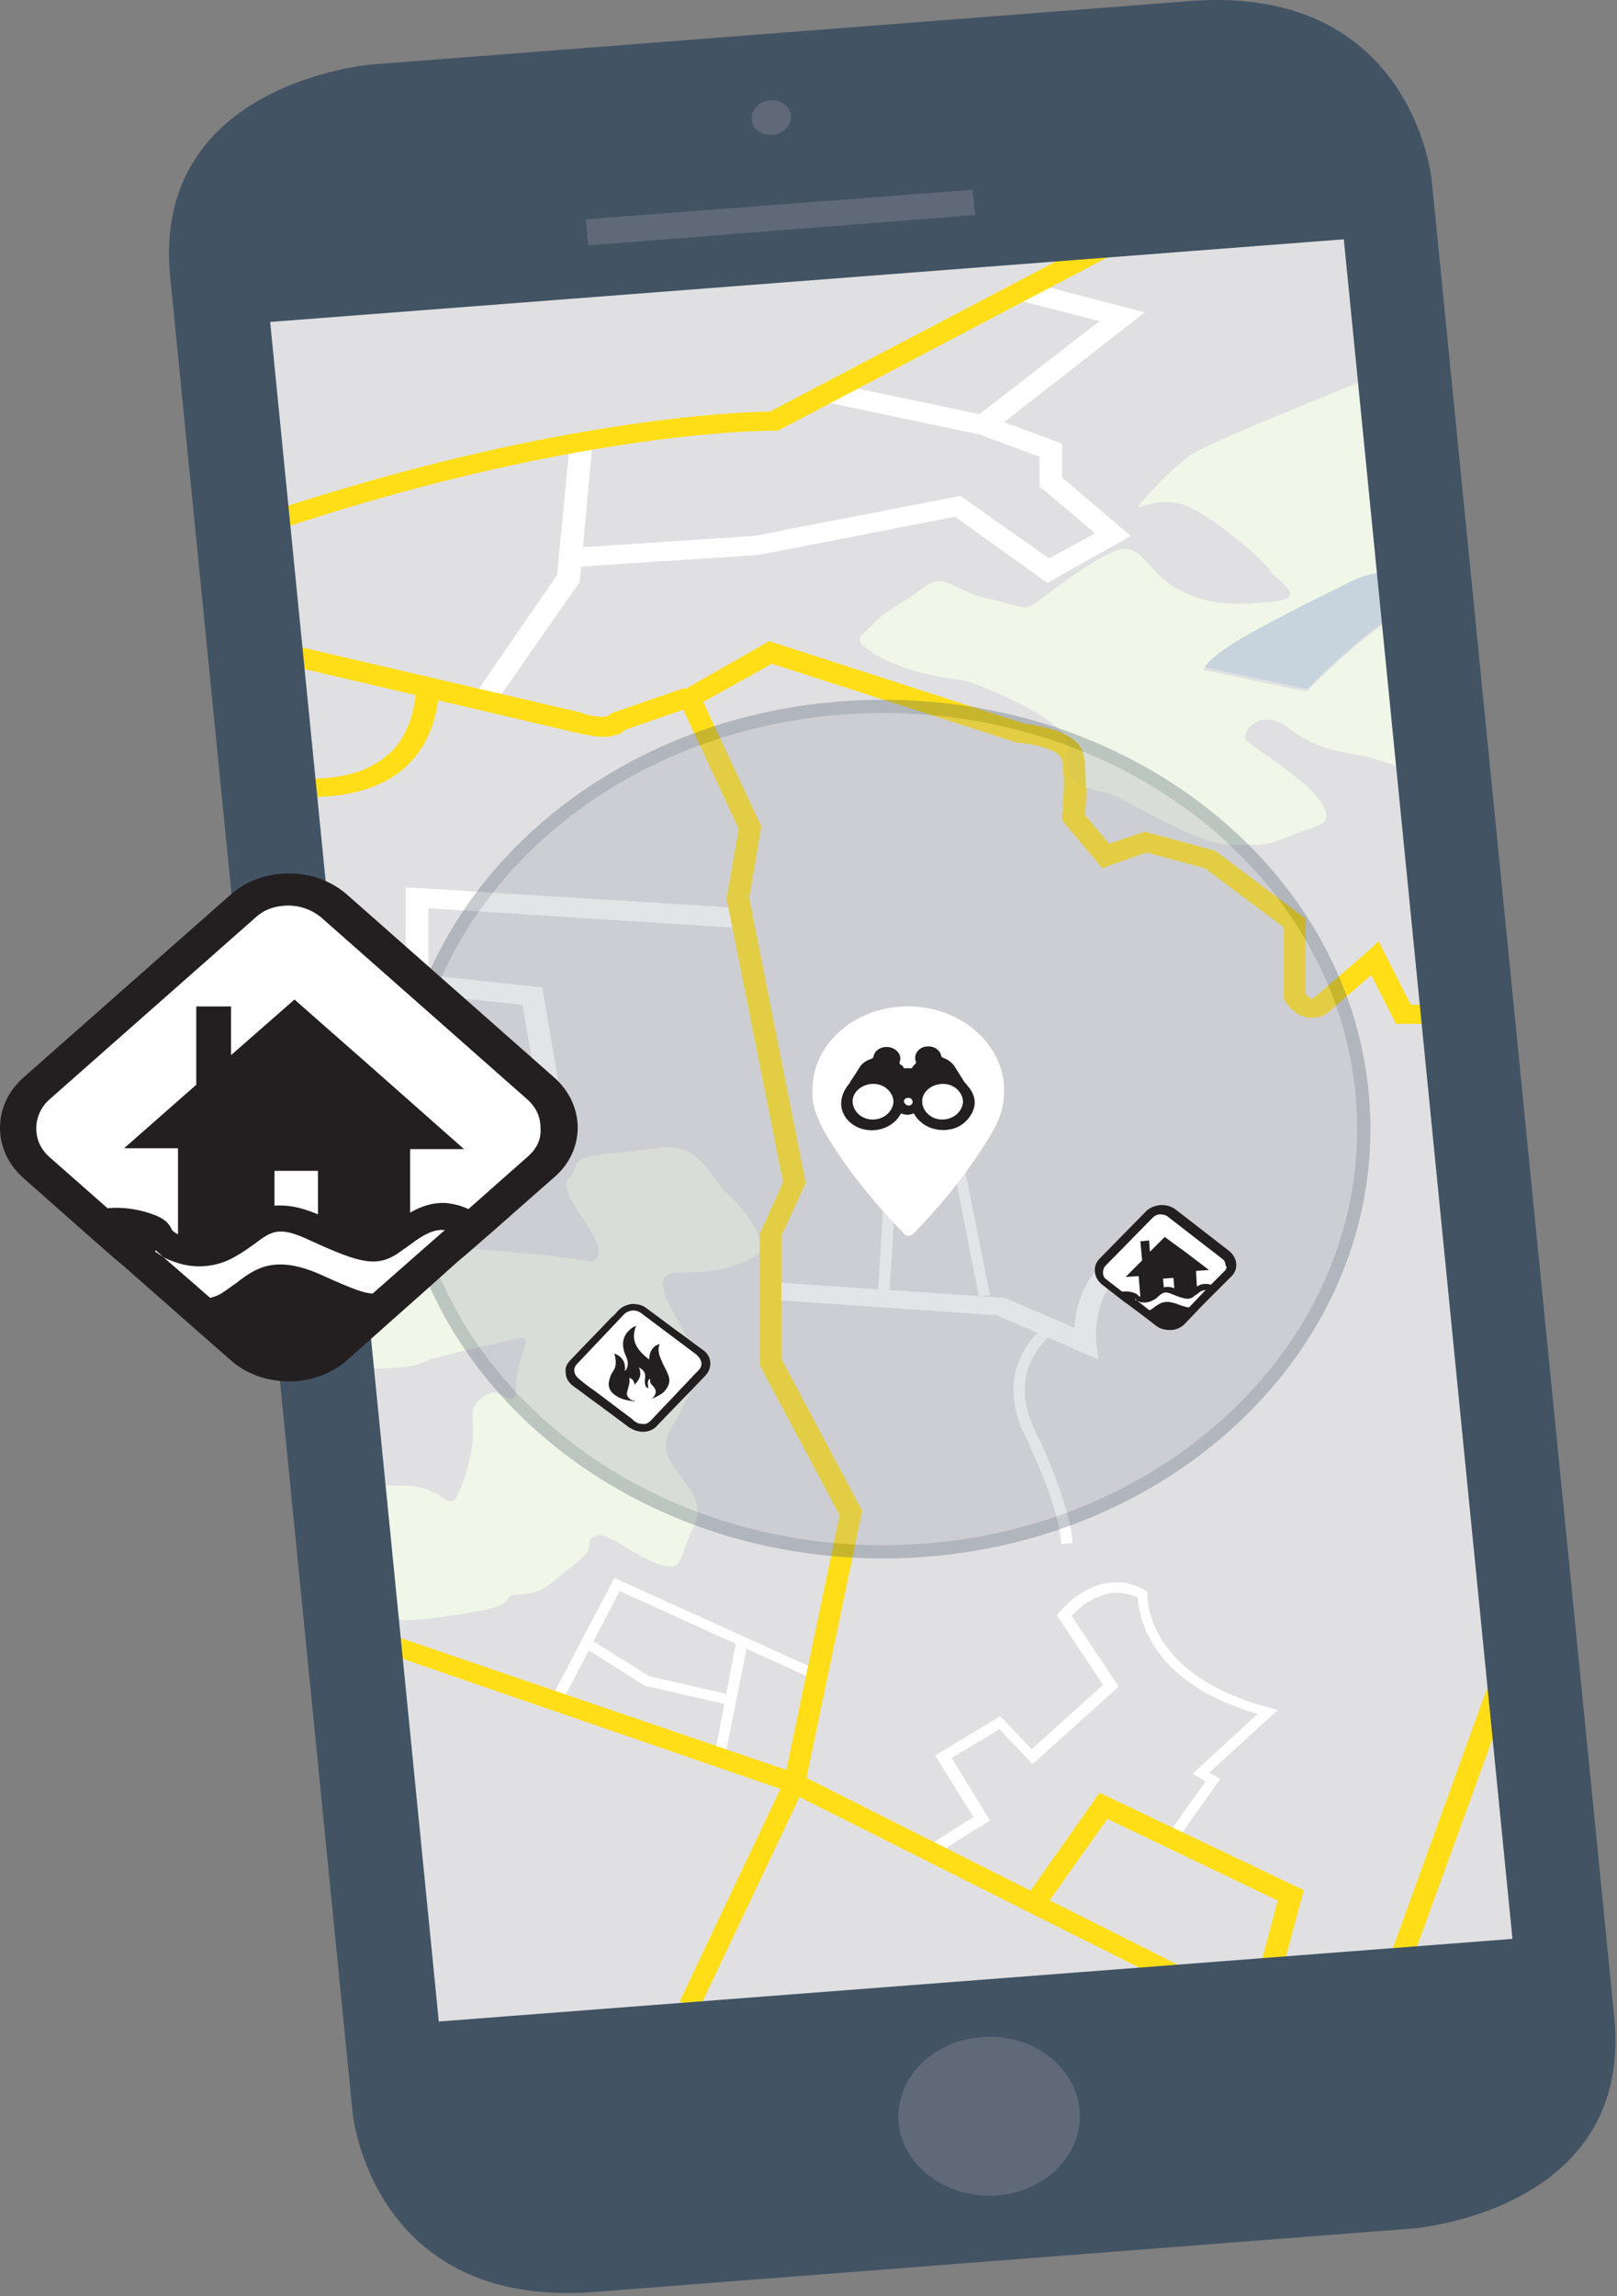
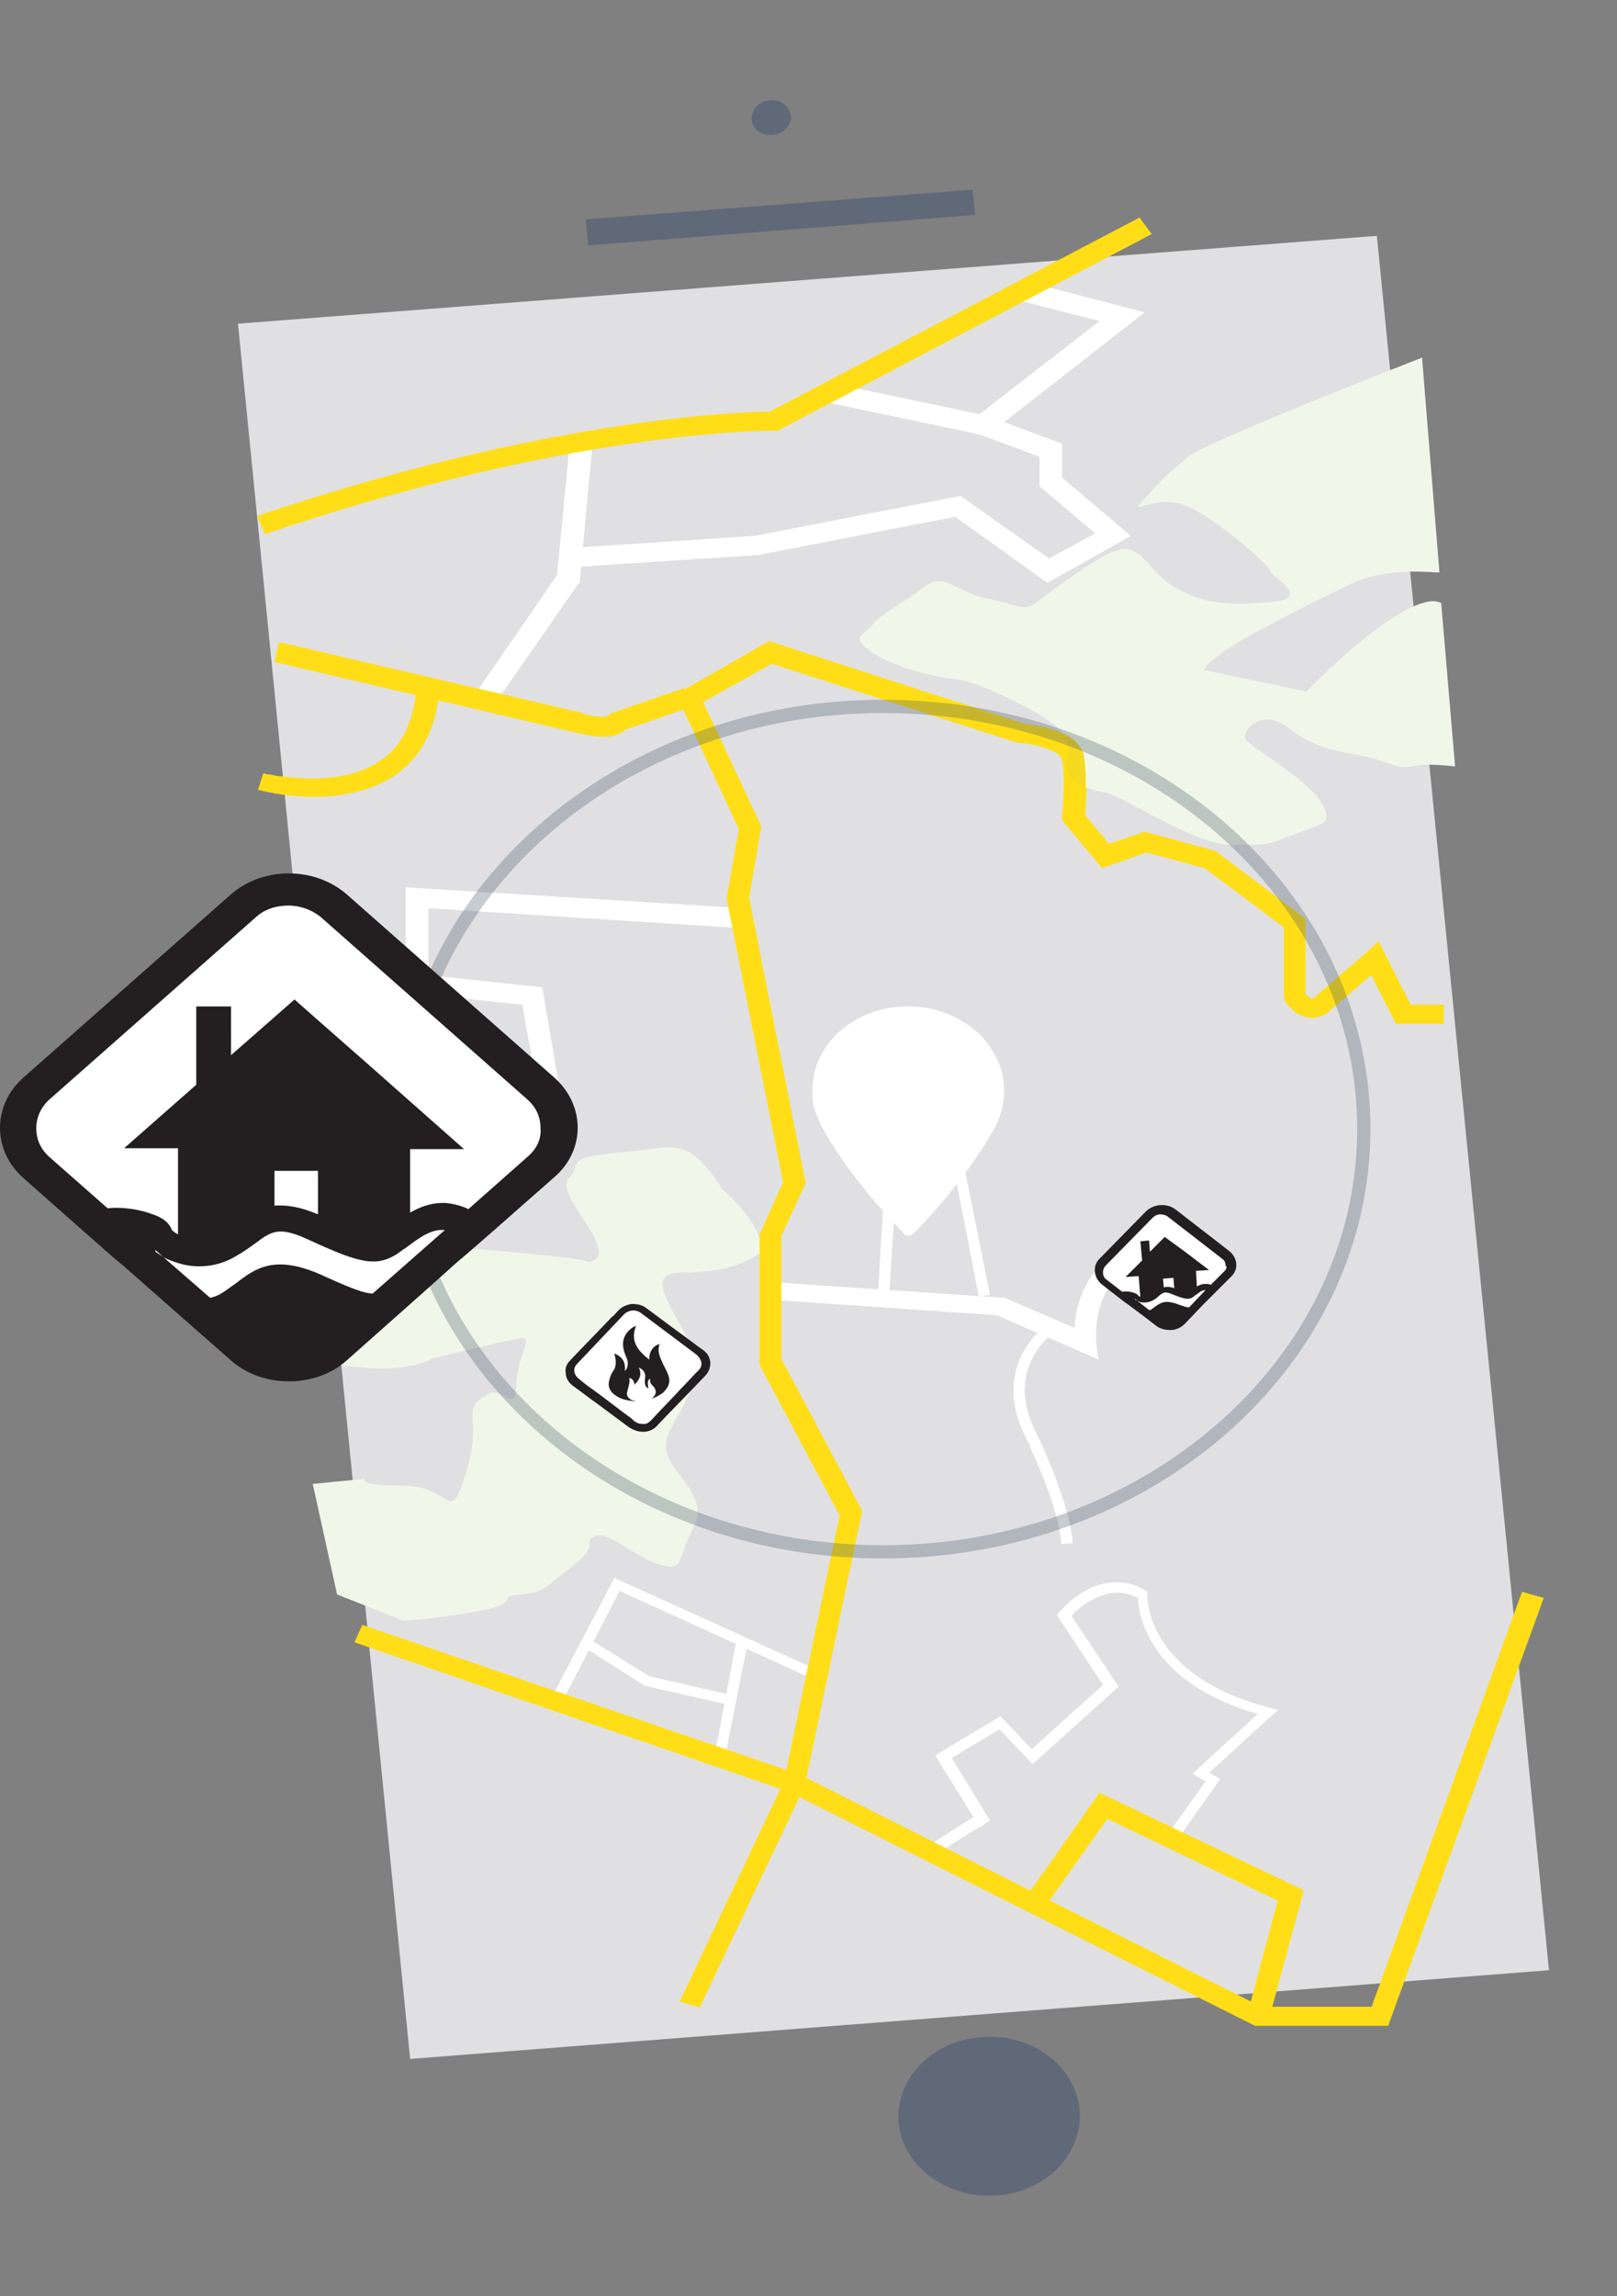
<svg xmlns="http://www.w3.org/2000/svg" xmlns:xlink="http://www.w3.org/1999/xlink" version="1.1" style="" xml:space="preserve" width="186" height="264">
  <rect width="100%" height="100%" fill="#808080" stroke="none" />
  <rect id="backgroundrect" width="100%" height="100%" x="0" y="0" fill="none" stroke="none" style="" class="" />
  <style type="text/css">
	.st0{fill:#E0E0E3;}
	.st1{fill:#F0F7E8;}
	.st2{fill:#FFFFFF;}
	.st3{fill:#FFDE17;}
	.st4{fill:#F6DA21;}
	.st5{fill:#C7D4DD;}
	.st6{opacity:0.3;}
	.st7{clip-path:url(#SVGID_2_);fill:#A2A4AE;}
	.st8{clip-path:url(#SVGID_4_);fill:none;stroke:#425364;stroke-width:1.526;}
	.st9{fill:#425364;}
	.st10{fill:#606978;}
	.st11{fill:#231F20;}
</style>
  <g class="currentLayer" style="">
    <title>Layer 1</title>
    <g id="svg_1" class="">
      <polygon class="st0" points="27.375,37.214 47.175,236.714 178.175,226.514 158.375,27.114 " id="svg_2" />
      <path class="st1" d="M76.875,131.914 c-1.4,0 -3.1,0.4 -5.6,0.6 c-6.5,0.6 -4.3,1.2 -5.7,2.8 c-2.4,1.8 6.3,8.8 2.2,9.8 c-1.2,-0.9 -31.2,-2.8 -32,-3 l-1.7,14.1 c3,0.2 11,2.4 15.6,0 c3.1,-0.8 6.1,-1.5 10.2,-2.4 c1.6,0 -0.3,1.8 -0.5,5.2 c0,4.1 -1.7,-0.2 -3.6,1.5 c-2.8,1.6 -0.2,2.6 -2.2,8.9 c-0.8,2.5 -1.2,3.2 -1.7,3.2 c-0.8,0 -2,-1.8 -5.4,-1.8 c-5.6,0 -4.5,-0.8 -4.5,-0.8 l-6,0.6 l2.8,12.7 c0,0 7.6,3 7.6,3 s2.4,0 8.2,-1 s2.4,-1.8 5.2,-2 c2.8,-0.2 2.6,-0.6 6,-3.2 c3.4,-2.5 1.1,-2.9 2.7,-3.5 c0.2,-0.1 0.3,-0.1 0.5,-0.1 c1.7,0 5.2,3.4 8.1,3.6 c1.5,0 1.2,-1.7 2.7,-4.5 c1.8,-3.4 -2,-5.7 -3,-8.3 c-0.9,-2.6 1.6,-4 3,-8.5 c2.7,-3.2 -7.6,-12.4 -1.7,-12.5 c3.6,0 6.6,-0.4 9.3,-2.2 c1,-2.7 -3.9,-7.1 -4.2,-7.3 C80.575,132.914 79.175,131.914 76.875,131.914 " id="svg_3" />
      <polygon class="st2" points="64.575,195.814 71.275,182.914 93.675,193.114 94.275,192.114 70.675,181.414 63.375,195.314 " id="svg_4" />
      <polyline class="st2" points="83.375,202.114 85.975,189.014 84.675,188.814 82.175,201.914 " id="svg_5" />
      <polygon class="st2" points="67.075,189.314 74.175,193.814 83.875,196.014 84.275,194.914 74.675,192.714 67.775,188.414 " id="svg_6" />
      <path class="st2" d="M107.675,212.514 l-0.3,0.5 l0.5,-0.3 C107.875,212.614 107.775,212.614 107.675,212.514 l-0.3,0.5 l0.5,-0.3 l-0.5,0.3 h0.6 c0,-0.1 0,-0.2 -0.1,-0.3 l-0.5,0.3 h0.6 h-0.5 l0.5,0.2 c0,0 0.1,-0.1 0.1,-0.2 h-0.5 l0.5,0.2 l-0.3,-0.1 l0.2,0.1 l0,0 l-0.3,-0.1 l0.2,0.1 l0,0 l0,0 l0,0 l0,0 c0,0 0.2,-0.1 0.3,-0.3 c0.7,-0.5 2,-1.3 3.1,-2 c0.6,-0.4 1.1,-0.7 1.5,-0.9 s0.6,-0.4 0.6,-0.4 l0.5,-0.3 l-4.4,-7.2 l5.5,-3.3 l3.8,4 l9.9,-8.9 l-5.6,-8.4 l-0.6,0.3 l0.5,0.3 l0,0 c0.1,-0.1 0.7,-0.9 1.7,-1.6 c1,-0.7 2.4,-1.4 3.8,-1.4 c0.8,0 1.7,0.2 2.6,0.7 l0.4,-0.5 h-0.6 c0,0 0,0 0,0.1 c0,0.6 0.1,3.1 2,6 s5.7,6.1 12.8,7.9 l0.2,-0.5 l-0.5,-0.4 l-8.2,7.5 l1.5,0.9 l-4.5,6.3 l1.1,0.6 l5.1,-7.2 l-1.3,-0.7 l7.9,-7.2 l-1,-0.3 c-6.9,-1.8 -10.3,-4.8 -12.1,-7.4 c-1.8,-2.7 -1.9,-5 -1.9,-5.5 v-0.1 l0,0 v-0.3 l-0.3,-0.2 c-1.1,-0.7 -2.3,-0.9 -3.3,-0.9 c-2,0 -3.6,0.9 -4.8,1.8 c-1.1,0.9 -1.8,1.7 -1.8,1.7 l-0.2,0.3 l5.3,8 l-8.2,7.4 l-3.6,-3.8 l-7.5,4.5 l4.7,7.6 l0.6,-0.3 l-0.4,-0.5 c0,0 -1.5,0.9 -2.9,1.8 c-0.7,0.5 -1.5,0.9 -2,1.3 c-0.3,0.2 -0.5,0.4 -0.7,0.5 c-0.1,0.1 -0.2,0.1 -0.2,0.2 l-0.1,0.1 c0,0.1 -0.1,0.1 -0.1,0.3 c0,0.1 0,0.2 0.1,0.3 s0.2,0.2 0.3,0.2 L107.675,212.514 z" id="svg_7" />
      <path class="st2" d="M88.475,149.414 l26.2,1.8 l11.7,5.1 l-0.3,-2.1 h-0.4 h0.4 l0,0 h-0.4 h0.4 c0,0 0,-0.4 0,-0.9 c0,-1.1 0.2,-2.9 1,-4.5 c0.4,-0.8 1,-1.6 1.8,-2.3 s1.9,-1.3 3.3,-1.7 l-0.8,-2.1 c-1.8,0.5 -3.2,1.3 -4.2,2.2 c-1.6,1.4 -2.5,3.1 -3,4.6 s-0.6,2.9 -0.6,3.9 c0,0.7 0.1,1.2 0.1,1.2 l1.3,-0.1 l0.6,-1 l-10,-4.3 l-26.7,-1.8 L88.475,149.414 z" id="svg_8" />
      <polygon class="st2" points="85.475,104.414 46.675,102.014 46.675,114.114 60.075,115.514 62.075,126.714 33.875,129.014 34.175,131.214 64.975,128.714 62.375,113.514 49.275,112.114 49.275,104.414 85.275,106.714 " id="svg_9" />
      <polygon class="st2" points="117.075,34.514 126.475,36.914 112.675,47.614 95.475,44.014 94.875,46.214 113.475,50.114 131.675,35.914 117.875,32.314 " id="svg_10" />
      <polygon class="st2" points="112.575,49.914 119.575,52.514 119.575,55.914 125.975,61.314 120.675,64.214 110.475,57.014 86.775,61.614 65.475,63.014 65.675,65.214 87.175,63.814 109.875,59.414 120.475,67.014 130.075,61.614 122.175,54.914 122.175,51.014 113.575,47.814 " id="svg_11" />
      <polygon class="st2" points="56.775,81.114 66.675,66.914 68.175,50.814 65.575,50.614 64.075,66.114 54.575,79.914 " id="svg_12" />
      <path class="st3" d="M80.475,230.814 l12.1,-25.5 l6.6,-31.6 l-9.3,-17.5 v-14.1 l2.8,-6.1 l-6.5,-32.8 l1.4,-8.2 L80.875,80.714 l7.9,-4.4 l28.3,9.1 h0.2 l0,0 c0.1,0 1.4,0.1 2.7,0.5 c0.6,0.2 1.2,0.4 1.6,0.7 c0.2,0.1 0.3,0.3 0.4,0.4 c0.1,0.1 0.1,0.2 0.2,0.3 c0.1,0.7 0.2,1.7 0.2,2.7 s-0.1,2 -0.1,2.7 c0,0.4 -0.1,0.7 -0.1,0.9 s0,0.3 0,0.3 v0.4 l4.6,5.5 l5.1,-1.8 l6.7,1.8 l9.1,6.8 v8.2 l0.1,0.2 c0,0.1 0.3,0.5 0.7,0.9 c0.2,0.2 0.5,0.5 0.9,0.7 s0.9,0.4 1.5,0.4 c0.4,0 0.8,-0.1 1.2,-0.2 c0.4,-0.2 0.7,-0.4 1,-0.7 c1.9,-1.6 6,-5.2 6,-5.2 l-0.9,-0.8 l-1.2,0.5 l3.6,7.1 h5.5 v-2.2 h-3.8 l-3.7,-7.3 l-1.3,1.2 c0,0 -1,0.9 -2.3,2 s-2.8,2.4 -3.7,3.2 c-0.1,0.1 -0.3,0.2 -0.3,0.2 h-0.1 c0,0 0,0 -0.1,0 c-0.1,-0.1 -0.3,-0.3 -0.5,-0.4 c-0.1,-0.1 -0.1,-0.2 -0.2,-0.2 v-0.1 l0,0 l-0.5,0.2 l0.5,-0.2 l0,0 l-0.5,0.2 l0.5,-0.2 l-1.2,0.5 h1.3 v-9 l-10.4,-7.8 l-8.1,-2.2 l-4.1,1.4 l-3.1,-3.7 l-1,0.7 l1.3,0.1 c0,0 0.2,-2 0.2,-4.1 c0,-1.1 0,-2.1 -0.2,-3 c-0.1,-0.5 -0.3,-0.9 -0.6,-1.3 c-0.5,-0.6 -1.2,-1.1 -1.9,-1.4 c-1.1,-0.5 -2.2,-0.7 -3.1,-0.9 c-0.9,-0.2 -1.5,-0.2 -1.6,-0.2 l-0.1,1.1 l0.4,-1.1 L88.475,73.714 l-10.7,6.1 l7.2,15.5 l-1.4,8 l6.5,32.6 l-2.7,6 v15 l9.2,17.3 l-6.4,30.6 l-12,25.3 L80.475,230.814 z" id="svg_13" />
      <path class="st3" d="M131.075,25.014 L88.375,47.414 l0.7,1 v-1.1 H88.975 c-1.6,0 -24.4,0.2 -59.4,12 l0.9,2.1 C65.175,49.614 87.675,49.514 88.975,49.514 h0.1 h0.4 l43,-22.6 L131.075,25.014 z" id="svg_14" />
      <path class="st3" d="M31.575,76.114 l34.6,8.1 l0.3,-1.1 l-0.5,1 c0,0 0.5,0.2 1.1,0.3 s1.4,0.3 2.3,0.3 c0.4,0 0.9,0 1.4,-0.2 c0.5,-0.1 1,-0.4 1.3,-0.8 l-1,-0.7 l0.5,1 l8.1,-2.8 l-1,-2.1 l-8.4,2.9 l-0.2,0.2 c0,0 0,0 -0.2,0.1 c-0.1,0 -0.3,0.1 -0.6,0.1 c-0.5,0 -1.1,-0.1 -1.6,-0.2 c-0.2,-0.1 -0.5,-0.1 -0.6,-0.2 l-0.2,-0.1 l0,0 l0,0 l-0.1,0.2 l0.1,-0.2 l-0.1,0.2 l0.1,-0.2 h-0.1 l-34.7,-8.1 L31.575,76.114 z" id="svg_15" />
      <path class="st3" d="M29.675,90.814 c0.1,0 2.9,0.8 6.4,0.8 c2.8,0 6.2,-0.5 9.1,-2.3 c1.4,-0.9 2.7,-2.2 3.6,-3.8 c0.9,-1.6 1.6,-3.7 1.7,-6.1 l-2.6,-0.1 c-0.2,2.2 -0.7,3.9 -1.5,5.3 c-1.1,2 -2.8,3.1 -4.6,3.9 c-1.8,0.7 -3.9,1 -5.8,1 c-1.6,0 -3,-0.2 -4.1,-0.3 c-0.5,-0.1 -0.9,-0.2 -1.2,-0.2 c-0.1,0 -0.2,-0.1 -0.3,-0.1 h-0.1 l0,0 L29.675,90.814 z" id="svg_16" />
      <polygon class="st3" points="40.775,188.814 90.775,206.014 144.375,232.914 159.675,232.914 177.575,183.714 175.075,183.014 157.775,230.714 145.075,230.714 91.975,204.014 41.675,186.814 " id="svg_17" />
      <polygon class="st3" points="120.075,219.414 127.375,209.114 146.975,218.514 143.475,231.614 145.975,232.114 149.975,217.314 126.475,206.114 117.875,218.314 " id="svg_18" />
      <polygon class="st2" points="102.275,149.014 103.175,135.014 109.675,134.114 112.575,149.014 113.875,148.914 110.675,132.914 101.875,134.014 100.975,148.914 " id="svg_19" />
      <path class="st2" d="M120.675,152.214 c0,0 -1.1,0.6 -2.1,1.9 c-1,1.3 -2,3.2 -2,5.7 c0,1.8 0.5,3.8 1.8,6.2 l0.6,-0.2 l-0.6,0.2 c0,0 0.1,0.1 0.1,0.3 c0.3,0.7 1.2,2.6 2,4.8 s1.5,4.6 1.6,6.4 l1.3,-0.1 c-0.1,-2.2 -1.1,-5.2 -2,-7.6 c-0.9,-2.4 -1.8,-4.3 -1.8,-4.3 l0,0 l0,0 c-1.2,-2.2 -1.7,-4.1 -1.7,-5.7 c0,-2.3 0.9,-3.9 1.8,-5.1 c0.5,-0.6 0.9,-1 1.2,-1.2 c0.2,-0.1 0.3,-0.2 0.4,-0.3 l0.1,-0.1 l0,0 l0,0 l-0.1,-0.1 l0.1,0.1 l-0.1,-0.1 l0.1,0.1 L120.675,152.214 z" id="svg_20" />
      <path class="st1" d="M163.575,41.114 c0,0 -25.1,9.8 -26.9,11.4 c-1.9,1.6 -2.3,1.8 -4.9,4.7 c-0.7,0.8 -1,1.1 -0.8,1.1 c0.1,0 0.5,-0.2 1.1,-0.3 c0.6,-0.2 1.3,-0.3 2.2,-0.3 c0.8,0 1.7,0.2 2.6,0.6 c3.9,2 9.1,6.7 9.3,7.4 c0.2,0.7 4.9,3.1 0,3.5 c-1.3,0.1 -2.5,0.2 -3.6,0.2 c-2.9,0 -5,-0.5 -7.3,-1.8 c-2.8,-1.5 -3.7,-4.5 -5.9,-4.5 c-0.4,0 -0.8,0.1 -1.3,0.3 c-3.2,1.4 -7.9,5.2 -9.1,6 c-0.3,0.2 -0.7,0.4 -1.1,0.4 c-0.9,0 -2.2,-0.6 -4.7,-1.1 c-2.5,-0.6 -3.8,-1.9 -5.2,-1.9 c-0.5,0 -1.1,0.2 -1.7,0.7 c-2.3,1.8 -4.6,2.8 -5.8,4.2 c-1.2,1.4 -2.8,1.6 0,3.4 s7.4,2.8 9.7,3 c2.2,0.2 10.7,4.1 12.3,6.4 c0.6,0.3 1.2,0.7 1.6,1.2 c0.3,0.4 0.5,0.8 0.6,1.3 c0.2,0.9 0.2,2 0.2,3 c0,0.2 0,0.3 0,0.5 c3.3,1.2 1.2,-0.3 6.3,2.5 c4.9,2.6 8,4.1 10.5,4.1 c0.2,0 0.3,0 0.5,0 c0.5,0 0.9,0 1.2,0 c0.2,0 0.4,0 0.5,0 c0.2,0 0.3,0 0.5,0 c1,0 1.9,-0.1 4,-1 c3.5,-1.4 5.3,-1.2 3.5,-4 c-1.9,-2.8 -8.1,-6.3 -8.6,-7.1 c-0.3,-0.6 0.6,-2.3 2.5,-2.3 c0.7,0 1.6,0.3 2.6,1.1 c3.5,2.7 7,2.7 9.3,3.3 c1.9,0.5 2.9,1.1 3.9,1.1 c0.2,0 0.5,0 0.7,-0.1 c0.5,-0.1 1.2,-0.2 1.9,-0.2 c1.5,0 3.2,0.2 3.2,0.2 l-1.6,-18.8 c-0.3,-0.1 -0.6,-0.2 -0.9,-0.2 l0,0 c-4.7,0.1 -14.6,10.4 -14.6,10.4 l-11.8,-2.5 c0,0 0.5,-1.4 6.5,-4.6 s5.8,-3 10.2,-5.2 c2.4,-1.2 5.4,-1.5 7.6,-1.5 c1.2,0 2.2,0.1 2.8,0.1 L163.575,41.114 z" id="svg_21" />
      <path class="st4" d="M122.475,84.414 c0.1,0.2 0.2,0.3 0.2,0.4 c0.7,2.2 -1.4,4.3 2.1,5.6 h0.1 c0,-0.2 0,-0.3 0,-0.5 c0,-1.1 -0.1,-2.1 -0.2,-3 c-0.1,-0.5 -0.3,-0.9 -0.6,-1.3 C123.675,85.114 123.075,84.714 122.475,84.414 " id="svg_22" />
-       <path class="st5" d="M162.875,65.414 c-2.2,0 -5.3,0.3 -7.6,1.5 c-4.4,2.2 -4.2,2 -10.2,5.2 s-6.5,4.6 -6.5,4.6 l11.8,2.5 c0,0 9.9,-10.3 14.6,-10.4 l0,0 c0.3,0 0.6,0.1 0.9,0.2 l-0.3,-3.5 C165.075,65.514 164.075,65.414 162.875,65.414 " id="svg_23" />
      <g class="st6" id="svg_24">
        <g id="svg_25">
          <g id="svg_26">
            <g id="svg_27">
              <defs transform="translate(-9.025, -41.286)">
-                 <rect id="SVGID_1_" x="29.4" y="102.1" width="162.4" height="121.2" />
-               </defs>
+                 </defs>
              <clipPath id="SVGID_2_" transform="translate(-9.025, -41.286)">
                <use xlink:href="#SVGID_1_" style="overflow:visible;" id="svg_28" />
              </clipPath>
              <path class="st7" d="M101.575,178.414 c30.5,0 55.3,-21.8 55.3,-48.6 c0,-26.9 -24.7,-48.6 -55.3,-48.6 s-55.3,21.8 -55.3,48.6 C46.275,156.614 71.075,178.414 101.575,178.414 " id="svg_29" />
            </g>
          </g>
          <g id="svg_30">
            <g id="svg_31">
              <defs transform="translate(-9.025, -41.286)">
                <rect id="SVGID_3_" x="29.4" y="102.1" width="162.4" height="121.2" />
              </defs>
              <clipPath id="SVGID_4_" transform="translate(-9.025, -41.286)">
                <use xlink:href="#SVGID_3_" style="overflow:visible;" id="svg_32" />
              </clipPath>
              <path class="st8" d="M101.575,178.414 c30.5,0 55.3,-21.8 55.3,-48.6 c0,-26.9 -24.7,-48.6 -55.3,-48.6 s-55.3,21.8 -55.3,48.6 C46.275,156.614 71.075,178.414 101.575,178.414 z" id="svg_33" />
            </g>
          </g>
        </g>
      </g>
-       <path class="st9" d="M173.975,222.914 l-123.5,9.5 L31.075,37.014 l123.5,-9.5 L173.975,222.914 zM185.675,231.814 l-21,-211.2 c0,0 -2.2,-22.4 -27.7,-20.5 l-94.2,7.3 c0,0 -25.4,2 -23.2,24.4 l21,211.2 c0,0 2.2,22.4 27.7,20.5 l94.2,-7.3 C162.475,256.214 187.975,254.314 185.675,231.814 " id="svg_34" />
      <polygon class="st10" points="67.375,25.214 67.675,28.214 112.175,24.714 111.875,21.814 " id="svg_35" />
      <path class="st10" d="M88.875,15.514 c1.2,-0.1 2.2,-1.1 2.1,-2.2 c-0.1,-1.1 -1.2,-1.9 -2.4,-1.8 c-1.2,0.1 -2.2,1.1 -2.1,2.2 C86.475,14.814 87.575,15.614 88.875,15.514 " id="svg_36" />
      <path class="st10" d="M114.675,252.414 c5.7,-0.4 10,-4.9 9.5,-9.9 s-5.5,-8.8 -11.3,-8.3 c-5.7,0.4 -10,4.9 -9.5,9.9 C103.875,249.114 108.975,252.814 114.675,252.414 " id="svg_37" />
      <polygon class="st2" points="65.975,158.614 65.375,157.314 71.275,150.914 72.175,150.514 73.575,150.414 80.775,155.614 80.875,156.914 80.975,157.714 74.975,164.014 74.075,164.214 72.975,163.814 " id="svg_38" />
      <path class="st11" d="M80.375,157.514 c-0.7,0.7 -1.4,1.5 -2.1,2.2 c-1.1,1.2 -2.3,2.4 -3.4,3.6 c-0.2,0.2 -0.5,0.4 -0.7,0.4 c-0.4,0 -0.7,0 -1,-0.2 c-0.2,-0.1 -0.3,-0.2 -0.5,-0.4 c-1.5,-1.1 -2.9,-2.2 -4.4,-3.3 c-0.6,-0.4 -1.1,-0.8 -1.7,-1.3 s-0.7,-1.2 -0.2,-1.7 c1.8,-1.9 3.6,-3.8 5.4,-5.7 c0.5,-0.5 1.3,-0.6 1.9,-0.2 c2,1.5 4,3 6,4.5 c0.1,0.1 0.3,0.2 0.4,0.3 C80.775,156.314 80.875,157.014 80.375,157.514 M80.875,155.214 c-1,-0.7 -2,-1.5 -3,-2.2 c-1.2,-0.9 -2.3,-1.7 -3.5,-2.6 c-0.5,-0.4 -1.1,-0.5 -1.7,-0.5 c-0.6,0.1 -1.1,0.3 -1.5,0.7 c-0.3,0.3 -0.5,0.6 -0.8,0.8 c-1.6,1.7 -3.2,3.3 -4.8,5 c-0.4,0.4 -0.6,0.9 -0.5,1.4 c0,0.6 0.3,1.1 0.8,1.5 c1,0.7 2,1.5 3,2.2 c1.2,0.9 2.3,1.7 3.5,2.6 c0.5,0.3 1,0.5 1.6,0.5 c0.7,0 1.3,-0.3 1.7,-0.8 c1.8,-1.9 3.7,-3.8 5.5,-5.7 C81.975,157.214 81.875,155.914 80.875,155.214 " id="svg_39" />
      <path class="st11" d="M76.175,156.614 c-0.3,-0.7 -0.6,-1.3 -0.3,-2.1 c-0.7,0.2 -1.2,0.8 -1.2,1.8 c-1.4,-1.1 -2.2,-2.2 -1.5,-3.9 c-0.1,0.1 -0.2,0.1 -0.2,0.1 c-0.1,0 -0.1,0.1 -0.2,0.1 c-1,0.7 -1.3,1.6 -1,2.7 c0.1,0.4 0.3,0.7 0.4,1.1 c0.1,0.4 0,1 -0.3,1.2 c0.1,-0.9 -0.2,-1.6 -1.2,-2 c0,0.2 0.1,0.3 0.1,0.5 c0.1,0.5 0.1,1.1 -0.3,1.6 c-0.2,0.3 -0.3,0.6 -0.4,1 c-0.2,0.7 0.1,1.3 0.7,1.7 c0.7,0.5 1.4,0.6 2.3,0.7 c-0.1,-0.1 -0.2,-0.1 -0.3,-0.1 c-0.5,-0.2 -0.8,-0.6 -0.6,-1.1 c0,-0.1 0.1,-0.3 0.1,-0.4 c0.1,-0.4 0.2,-0.7 0.1,-1.1 c0.4,0.1 0.6,0.4 0.6,0.8 c0.6,-0.6 0.9,-1.2 0.5,-2 c0.4,0.2 0.6,0.4 0.7,0.7 s0,0.6 0,0.9 c0,0.4 0.1,0.7 0.4,0.8 c-0.1,-0.7 -0.1,-0.9 0.2,-1.1 c0,0.5 0,0.5 0.4,0.9 c0.4,0.5 0.3,0.9 -0.1,1.3 c0,0 0,0 -0.1,0.1 c0.5,-0.2 0.9,-0.4 1.3,-0.7 c0.6,-0.6 0.9,-1.2 0.6,-2 C76.675,157.514 76.375,157.114 76.175,156.614 " id="svg_40" />
      <polygon class="st2" points="126.975,146.814 126.375,145.614 132.275,139.514 133.175,139.114 134.475,139.014 141.275,144.214 141.375,145.514 141.475,146.214 135.475,152.214 134.675,152.414 133.675,152.014 " id="svg_41" />
      <path class="st11" d="M140.875,146.114 l-1.6,1.6 c-0.2,-0.1 -0.4,-0.1 -0.6,-0.1 c-0.4,0 -0.7,0.1 -1,0.3 l-0.1,-1.8 l1.5,-0.1 l-2.9,-2.2 l-1.1,-0.8 l-1.1,-0.8 l-1.7,1.7 l-0.1,-1.3 l-1,0.1 l0.2,2.2 l-1.9,1.9 l1.5,-0.1 l0.2,2.4 c-0.1,-0.1 -0.2,-0.1 -0.2,-0.1 c-0.1,-0.2 -0.3,-0.3 -0.6,-0.4 c-0.3,-0.1 -0.8,-0.2 -1.3,-0.1 l-1.8,-1.4 c-0.3,-0.2 -0.4,-0.5 -0.4,-0.8 s0.1,-0.6 0.3,-0.8 l5.4,-5.5 c0.2,-0.2 0.5,-0.4 0.9,-0.4 c0.3,0 0.7,0.1 0.9,0.3 l6.2,4.8 c0.3,0.2 0.4,0.5 0.4,0.8 C141.175,145.614 141.075,145.914 140.875,146.114 M133.875,148.014 l-0.1,-1 l1.2,-0.1 l0.1,1.2 C134.575,147.914 134.175,147.914 133.875,148.014 M136.775,150.314 c-0.2,0 -0.6,-0.1 -1.4,-0.4 c-1.4,-0.5 -1.9,-0.1 -2.5,0.3 c-0.1,0.1 -0.3,0.2 -0.4,0.3 c-0.1,0.1 -0.2,0.1 -0.3,0.1 l-1.4,-1.1 c-0.1,0 -0.2,-0.1 -0.2,-0.1 v-0.1 l0.2,0.2 c0.1,0.1 0.3,0.1 0.4,0.2 c0.6,0.1 1.1,0 1.6,-0.3 c0.2,-0.1 0.4,-0.3 0.5,-0.4 c0.5,-0.4 0.7,-0.6 1.6,-0.2 c1.5,0.6 2,0.7 2.6,0.1 c0.1,0 0.1,-0.1 0.2,-0.1 c0.2,-0.2 0.6,-0.5 1,-0.5 l0,0 L136.775,150.314 zM141.375,143.814 l-6.2,-4.8 c-1,-0.7 -2.4,-0.6 -3.3,0.2 l-5.4,5.5 c-0.8,0.8 -0.7,2.1 0.2,2.9 l1.8,1.4 l0.9,0.7 l0.3,0.2 l2,1.5 l1.3,1 c0.5,0.4 1.1,0.5 1.7,0.5 s1.2,-0.3 1.6,-0.7 l2,-2.1 l0.9,-0.9 l0.3,-0.3 l0.7,-0.7 l1.5,-1.5 C142.475,145.914 142.375,144.614 141.375,143.814 " id="svg_42" />
      <polygon class="st2" points="3.975,132.314 1.975,127.114 27.775,103.714 31.675,102.214 37.075,102.214 63.175,125.214 63.175,130.314 63.175,133.314 37.075,156.314 33.475,157.114 29.375,155.014 " id="svg_43" />
      <path class="st11" d="M60.775,132.914 l-6.9,6.1 c-0.8,-0.4 -1.7,-0.6 -2.5,-0.7 c-1.6,-0.1 -3,0.4 -4.2,1.1 v-7.3 h6.2 l-11.2,-9.9 l-4.1,-3.6 l-4.2,-3.7 l-7.3,6.4 V115.714 h-4 v9 l-8.3,7.3 h6.2 v9.9 c-0.4,-0.2 -0.6,-0.4 -0.7,-0.5 c-0.3,-0.8 -1,-1.4 -2.2,-1.8 c-1.3,-0.5 -3.3,-0.9 -5.2,-0.7 l-6.7,-5.9 c-1,-0.9 -1.5,-2 -1.5,-3.3 c0,-1.2 0.5,-2.4 1.5,-3.3 l23.8,-21 c1,-0.9 2.3,-1.3 3.7,-1.3 s2.7,0.5 3.7,1.3 l23.8,21 c1,0.9 1.5,2 1.5,3.3 C62.275,130.914 61.775,132.014 60.775,132.914 M31.575,138.614 v-4 h5 v5 C34.475,138.714 32.875,138.514 31.575,138.614 M42.875,148.714 c-0.9,0 -2.3,-0.5 -5.6,-2 c-5.6,-2.6 -7.9,-0.9 -10.1,0.8 c-0.6,0.4 -1.2,0.9 -1.9,1.3 c-0.4,0.2 -0.7,0.3 -1.1,0.4 l-5.4,-4.7 c-0.3,-0.2 -0.6,-0.4 -0.9,-0.6 V143.714 l0.9,0.8 c0.5,0.3 1.1,0.5 1.7,0.7 c2.2,0.7 4.6,0.4 6.5,-0.7 c0.9,-0.5 1.6,-1 2.3,-1.5 c2,-1.5 2.8,-2.1 6.4,-0.4 c5.9,2.7 7.8,3.2 10.5,1.2 c0.2,-0.2 0.5,-0.3 0.7,-0.5 c1.1,-0.8 2.6,-2 4.1,-1.9 c0.1,0 0.1,0 0.2,0 L42.875,148.714 zM63.675,123.814 l-23.8,-21 c-3.7,-3.2 -9.6,-3.2 -13.3,0 l-23.8,21 c-3.7,3.2 -3.7,8.5 0,11.7 l6.9,6.1 l3.3,2.9 l1.2,1 l7.5,6.6 l4.9,4.3 c1.8,1.6 4.2,2.4 6.7,2.4 c2.4,0 4.8,-0.8 6.6,-2.4 l8.9,-7.9 l3.8,-3.4 l1.3,-1.1 l3.1,-2.7 l6.7,-5.9 C67.375,132.314 67.375,127.014 63.675,123.814 " id="svg_44" />
      <path class="st2" d="M93.475,125.114 c0,-4.3 3.6,-8.3 8.7,-9.2 c5.9,-1.1 11.8,2.2 13.1,7.5 c0.5,2.2 0.2,4.4 -1,6.5 c-1.4,2.5 -3.1,4.8 -4.9,7.1 c-1.4,1.7 -2.8,3.3 -4.3,4.8 c-0.3,0.3 -0.8,0.4 -1.1,0 c-3,-3.1 -5.8,-6.4 -8.1,-10 c-0.7,-1.1 -1.4,-2.2 -1.8,-3.3 C93.575,127.414 93.375,126.414 93.475,125.114 " id="svg_45" />
-       <path class="st11" d="M104.475,126.214 c-0.3,0 -0.5,0.2 -0.5,0.4 s0.2,0.4 0.5,0.5 c0.3,0 0.5,-0.2 0.5,-0.4 C104.975,126.414 104.775,126.214 104.475,126.214 M100.375,128.714 c1.3,0 2.3,-0.9 2.4,-2 c0,-1.1 -1,-2.1 -2.3,-2.1 s-2.4,0.9 -2.4,2 S99.075,128.714 100.375,128.714 M108.375,128.714 c1.3,0 2.3,-0.9 2.4,-2 c0,-1.1 -1,-2.1 -2.3,-2.1 s-2.4,0.9 -2.4,2 S107.075,128.714 108.375,128.714 M103.975,122.814 h0.9 c0.1,-0.2 0.3,-0.4 0.5,-0.6 v-0.1 c-0.4,-0.9 0.4,-1.9 1.5,-1.8 c0.7,0 1.3,0.5 1.4,1.1 c0,0.1 0.1,0.1 0.2,0.2 c0.6,0.2 1.1,0.6 1.4,1.1 s0.7,1.1 1,1.6 c0.1,0.2 0.3,0.3 0.4,0.5 c0.9,1 1.1,2.1 0.5,3.2 c-0.6,1.1 -1.6,1.8 -3,1.9 c-1.5,0.1 -2.9,-0.6 -3.6,-1.8 c0,0 0,-0.1 -0.1,-0.1 c-0.5,0.2 -0.9,0.2 -1.4,0 l-0.1,0.1 c-0.7,1.3 -2.3,2 -3.8,1.8 c-1.6,-0.2 -2.8,-1.3 -3,-2.7 c-0.1,-0.9 0.2,-1.7 0.8,-2.5 c0.1,-0.1 0.2,-0.2 0.2,-0.3 c0.4,-0.6 0.8,-1.2 1.1,-1.7 c0.3,-0.5 0.8,-0.8 1.4,-1 c0.1,0 0.1,-0.1 0.2,-0.2 c0.1,-0.8 1,-1.3 1.9,-1.1 s1.4,1 1.1,1.7 c0,0.1 0,0.2 0.1,0.3 C103.775,122.414 103.875,122.614 103.975,122.814 " id="svg_46" />
    </g>
  </g>
</svg>